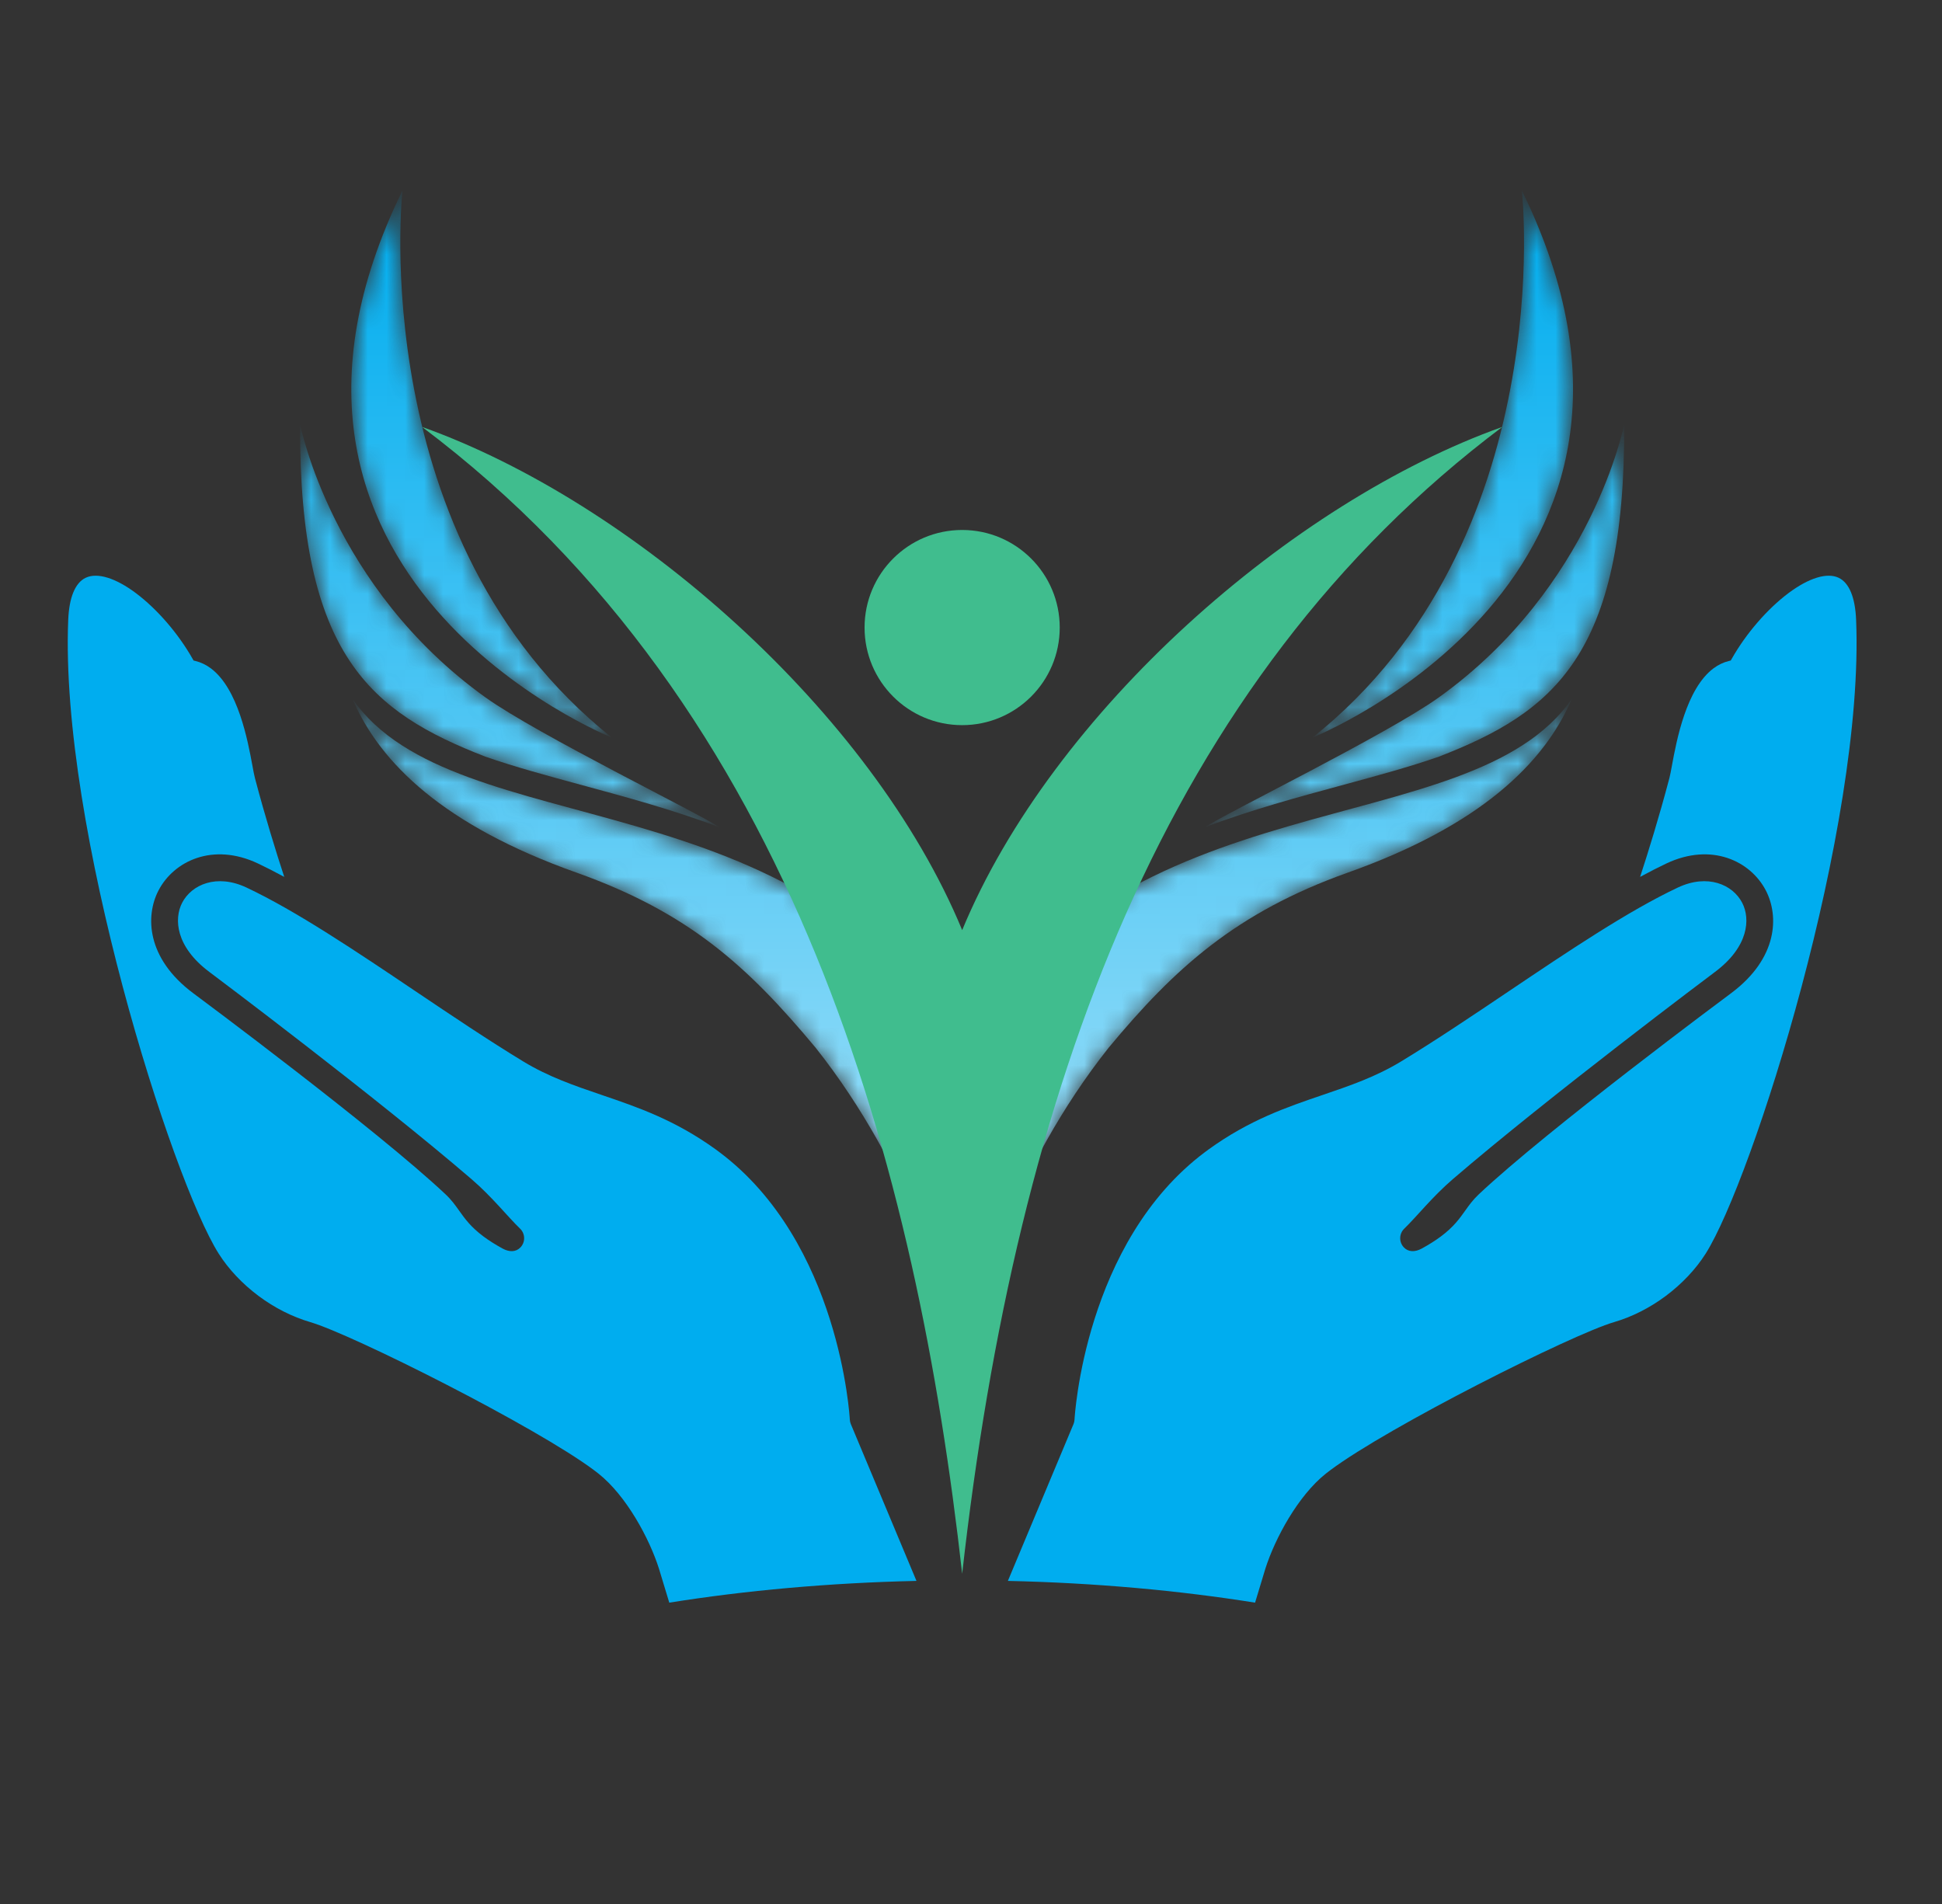
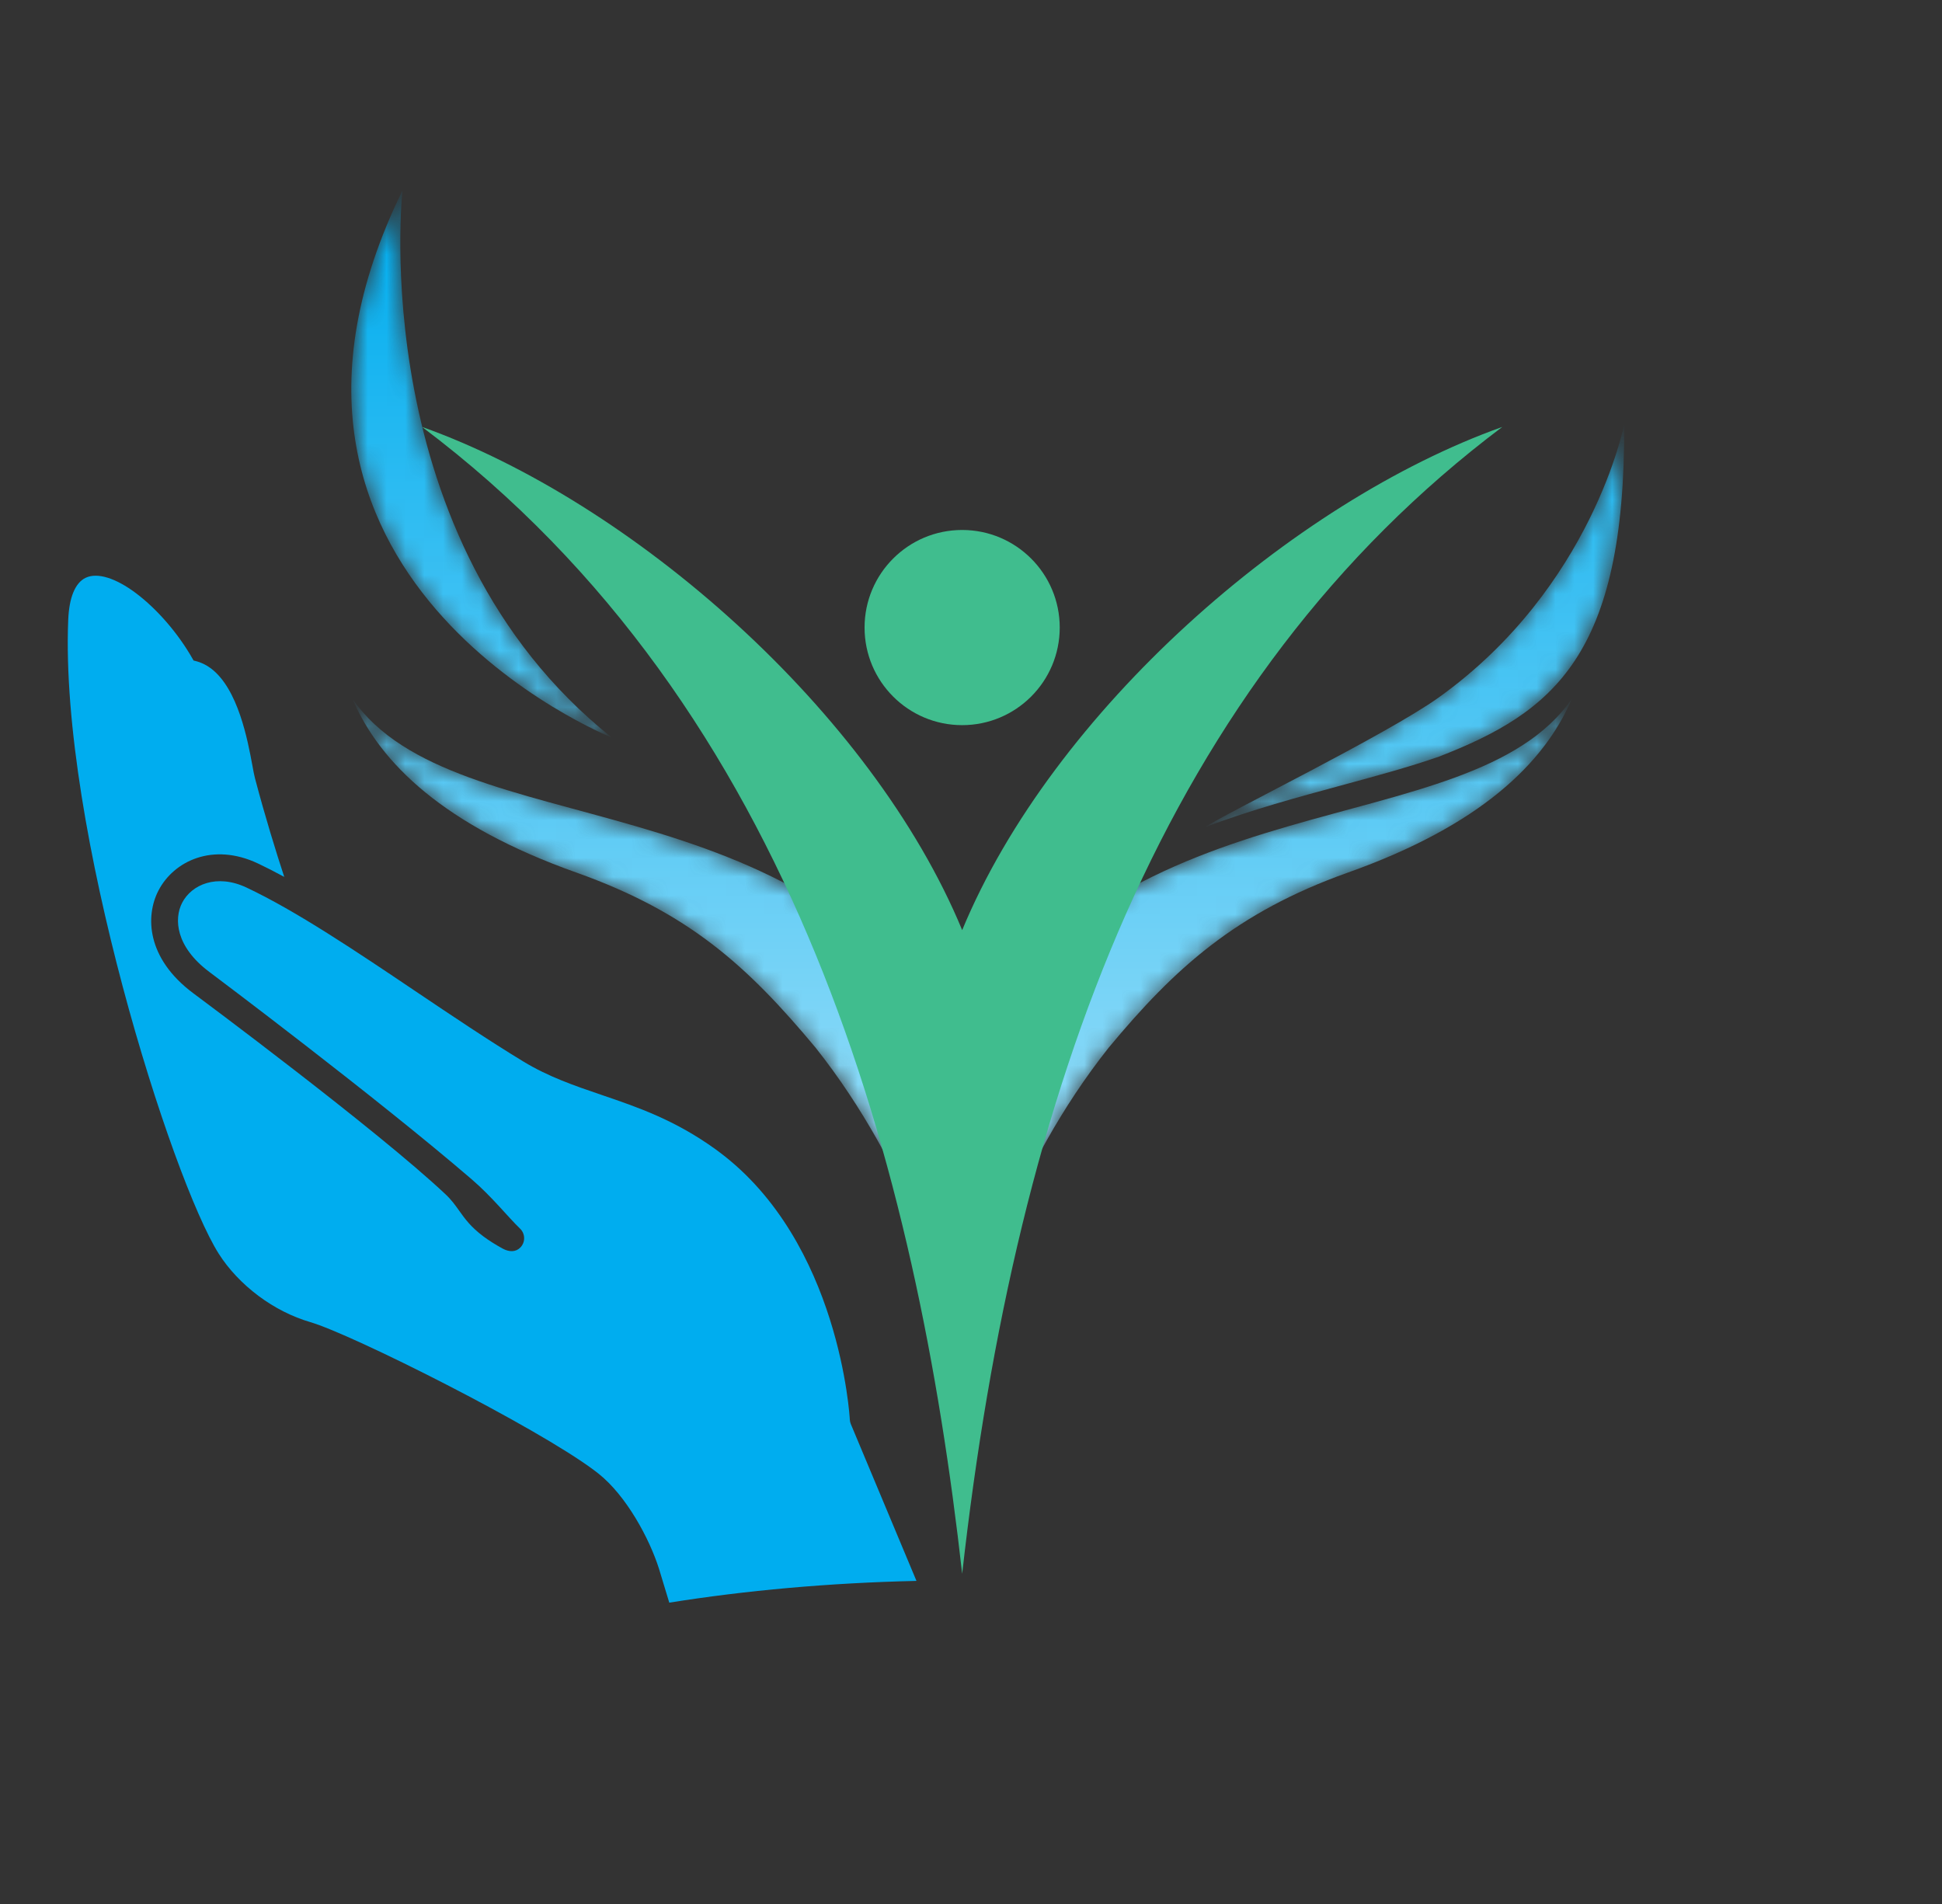
<svg xmlns="http://www.w3.org/2000/svg" width="103" height="101" viewBox="0 0 103 101" fill="none">
  <rect x="0" y="0" width="103" height="101" fill="#333333" stroke="none" />
  <mask id="mask0_90_29" style="mask-type:luminance" maskUnits="userSpaceOnUse" x="18" y="37" width="66" height="35">
    <path d="M51.03 55.84C42.677 40.99 24.151 44.933 18.697 37.071C20.157 40.486 23.561 43.785 30.562 46.275C36.533 48.399 39.649 51.235 43.257 55.564C48.357 61.988 50.365 69.287 51.03 71.63C51.695 69.287 53.704 61.988 58.803 55.564C62.28 51.378 65.528 48.399 71.499 46.275C78.5 43.785 81.904 40.486 83.364 37.071C77.91 44.933 59.384 40.99 51.03 55.84Z" fill="white" />
  </mask>
  <g mask="url(#mask0_90_29)">
    <path fill-rule="evenodd" clip-rule="evenodd" d="M51.03 55.84C42.677 40.99 24.151 44.933 18.697 37.071C20.157 40.486 23.561 43.785 30.562 46.275C36.533 48.399 39.649 51.235 43.257 55.564C48.357 61.988 50.365 69.287 51.03 71.63C51.695 69.287 53.704 61.988 58.803 55.564C62.28 51.378 65.528 48.399 71.499 46.275C78.5 43.785 81.904 40.486 83.364 37.071C77.91 44.933 59.384 40.99 51.03 55.84Z" fill="url(#paint0_linear_90_29)" />
  </g>
  <mask id="mask1_90_29" style="mask-type:luminance" maskUnits="userSpaceOnUse" x="63" y="22" width="24" height="22">
    <path d="M76.32 40.129C82.38 37.775 86.206 34.768 86.144 22.504C86.144 22.504 84.468 31.146 76.307 36.992C73.581 38.945 64.918 43.178 63.922 43.866C66.389 42.942 68.858 42.273 71.147 41.653C72.993 41.152 74.745 40.678 76.32 40.129Z" fill="white" />
  </mask>
  <g mask="url(#mask1_90_29)">
    <path fill-rule="evenodd" clip-rule="evenodd" d="M76.32 40.129C82.38 37.775 86.206 34.768 86.144 22.504C86.144 22.504 84.468 31.146 76.307 36.992C73.581 38.945 64.918 43.178 63.922 43.866C66.389 42.942 68.858 42.273 71.147 41.653C72.993 41.152 74.745 40.678 76.32 40.129Z" fill="url(#paint1_linear_90_29)" />
  </g>
  <mask id="mask2_90_29" style="mask-type:luminance" maskUnits="userSpaceOnUse" x="15" y="22" width="24" height="22">
    <path d="M25.741 40.129C27.317 40.678 29.069 41.152 30.915 41.653C33.204 42.273 35.672 42.942 38.139 43.866C37.143 43.178 28.48 38.945 25.754 36.992C17.593 31.146 15.917 22.504 15.917 22.504C15.856 34.768 19.681 37.775 25.741 40.129Z" fill="white" />
  </mask>
  <g mask="url(#mask2_90_29)">
-     <path fill-rule="evenodd" clip-rule="evenodd" d="M25.741 40.129C27.317 40.678 29.069 41.152 30.915 41.653C33.204 42.273 35.672 42.942 38.139 43.866C37.143 43.178 28.48 38.945 25.754 36.992C17.593 31.146 15.917 22.504 15.917 22.504C15.856 34.768 19.681 37.775 25.741 40.129Z" fill="url(#paint2_linear_90_29)" />
-   </g>
+     </g>
  <mask id="mask3_90_29" style="mask-type:luminance" maskUnits="userSpaceOnUse" x="69" y="10" width="15" height="30">
-     <path d="M80.719 10.108C80.719 10.108 82.749 28.653 69.618 39.116C69.618 39.116 90.777 30.666 80.719 10.108Z" fill="white" />
-   </mask>
+     </mask>
  <g mask="url(#mask3_90_29)">
    <path fill-rule="evenodd" clip-rule="evenodd" d="M80.719 10.108C80.719 10.108 82.749 28.653 69.618 39.116C69.618 39.116 90.777 30.666 80.719 10.108Z" fill="url(#paint3_linear_90_29)" />
  </g>
  <mask id="mask4_90_29" style="mask-type:luminance" maskUnits="userSpaceOnUse" x="18" y="10" width="15" height="30">
    <path d="M32.446 39.116C19.315 28.653 21.344 10.108 21.344 10.108C11.286 30.666 32.446 39.116 32.446 39.116Z" fill="white" />
  </mask>
  <g mask="url(#mask4_90_29)">
    <path fill-rule="evenodd" clip-rule="evenodd" d="M32.446 39.116C19.315 28.653 21.344 10.108 21.344 10.108C11.286 30.666 32.446 39.116 32.446 39.116Z" fill="url(#paint4_linear_90_29)" />
  </g>
  <path fill-rule="evenodd" clip-rule="evenodd" d="M22.385 22.642C42.276 37.592 48.628 62.045 51.032 83.466C53.919 57.743 61.785 36.092 79.68 22.642C68.532 26.614 55.834 37.729 51.032 49.33C46.231 37.729 33.533 26.614 22.385 22.642Z" fill="#40BD8E" />
  <path fill-rule="evenodd" clip-rule="evenodd" d="M51.03 28.108C53.888 28.108 56.206 30.425 56.206 33.283C56.206 36.142 53.888 38.459 51.03 38.459C48.172 38.459 45.855 36.142 45.855 33.283C45.855 30.425 48.172 28.108 51.03 28.108Z" fill="#40BD8E" />
  <path fill-rule="evenodd" clip-rule="evenodd" d="M34.952 83.202C34.441 81.589 33.215 79.321 31.736 78.15C31.666 78.095 31.59 78.036 31.511 77.977C28.408 75.657 18.674 70.766 16.453 70.119C15.505 69.842 14.556 69.362 13.712 68.731C12.85 68.086 12.12 67.311 11.6 66.49C9.122 62.574 3.168 43.856 3.618 32.88C3.667 31.681 3.988 30.908 4.545 30.643C5.156 30.352 6.124 30.648 7.202 31.453C8.332 32.299 9.459 33.604 10.217 34.944L10.267 35.032L10.366 35.056C10.655 35.126 10.931 35.259 11.185 35.448C12.633 36.532 13.141 39.278 13.386 40.599C13.438 40.885 13.481 41.111 13.518 41.253L13.534 41.314C14.069 43.339 14.64 45.179 15.076 46.507C14.564 46.23 14.102 45.994 13.675 45.792C11.288 44.669 9.219 45.664 8.406 47.228C7.704 48.58 7.763 50.816 10.239 52.669C10.525 52.882 19.987 59.911 23.628 63.339C23.946 63.638 24.144 63.916 24.354 64.212C24.656 64.636 24.968 65.073 25.638 65.574C25.927 65.79 26.259 66 26.651 66.216C27.024 66.421 27.37 66.4 27.601 66.161C27.732 66.026 27.803 65.846 27.799 65.657C27.796 65.47 27.719 65.294 27.583 65.162C26.914 64.516 26.111 63.487 25.01 62.539C19.91 58.155 11.291 51.688 11.097 51.543C9.323 50.215 9.215 48.74 9.661 47.879C10.161 46.915 11.494 46.328 13.073 47.072C15.707 48.312 18.913 50.469 22.014 52.556C23.933 53.847 25.907 55.175 27.761 56.301C29.104 57.115 30.468 57.581 31.913 58.073C33.824 58.724 35.797 59.396 37.971 60.968L38.142 61.095C44.553 65.889 45.069 75.2 45.073 75.293C45.078 75.372 45.094 75.446 45.121 75.515L48.608 83.845C43.963 83.95 39.544 84.352 35.497 84.999L34.952 83.202Z" fill="#00ADEF" />
-   <path fill-rule="evenodd" clip-rule="evenodd" d="M67.111 83.202C67.623 81.589 68.848 79.321 70.327 78.15C70.398 78.095 70.473 78.036 70.552 77.977C73.655 75.657 83.389 70.766 85.61 70.119C86.559 69.842 87.507 69.362 88.352 68.731C89.213 68.086 89.943 67.311 90.464 66.49C92.941 62.574 98.895 43.856 98.445 32.88C98.397 31.681 98.076 30.908 97.518 30.643C96.908 30.352 95.94 30.648 94.862 31.453C93.731 32.299 92.604 33.604 91.846 34.944L91.796 35.032L91.697 35.056C91.408 35.126 91.132 35.259 90.879 35.448C89.43 36.532 88.922 39.278 88.677 40.599C88.625 40.885 88.582 41.111 88.545 41.253L88.529 41.314C87.994 43.339 87.423 45.178 86.988 46.507C87.499 46.23 87.961 45.994 88.389 45.792C90.775 44.669 92.845 45.664 93.657 47.228C94.359 48.58 94.3 50.816 91.824 52.669C91.538 52.882 82.076 59.911 78.435 63.339C78.118 63.638 77.919 63.916 77.709 64.212C77.407 64.636 77.095 65.073 76.426 65.574C76.136 65.79 75.805 66 75.412 66.216C75.039 66.421 74.693 66.4 74.462 66.161C74.331 66.026 74.26 65.846 74.264 65.657C74.267 65.47 74.344 65.294 74.48 65.162C75.15 64.516 75.952 63.487 77.053 62.539C82.154 58.155 90.772 51.688 90.966 51.543C92.741 50.215 92.849 48.74 92.402 47.879C91.902 46.915 90.57 46.328 88.991 47.072C86.356 48.312 83.151 50.469 80.049 52.556C78.13 53.847 76.156 55.175 74.302 56.301C72.96 57.115 71.595 57.581 70.151 58.073C68.239 58.724 66.266 59.396 64.092 60.968L63.921 61.095C57.51 65.889 56.994 75.2 56.99 75.294C56.985 75.372 56.969 75.446 56.942 75.515L53.456 83.845C58.1 83.95 62.519 84.352 66.567 84.999L67.111 83.202Z" fill="#00ADEF" />
  <defs>
    <linearGradient id="paint0_linear_90_29" x1="51.032" y1="11.376" x2="51.032" y2="98.842" gradientUnits="userSpaceOnUse">
      <stop stop-color="#00ADEF" />
      <stop offset="1" stop-color="white" />
    </linearGradient>
    <linearGradient id="paint1_linear_90_29" x1="75.007" y1="10.561" x2="75.007" y2="100.804" gradientUnits="userSpaceOnUse">
      <stop stop-color="#00ADEF" />
      <stop offset="1" stop-color="white" />
    </linearGradient>
    <linearGradient id="paint2_linear_90_29" x1="27.059" y1="10.561" x2="27.059" y2="100.804" gradientUnits="userSpaceOnUse">
      <stop stop-color="#00ADEF" />
      <stop offset="1" stop-color="white" />
    </linearGradient>
    <linearGradient id="paint3_linear_90_29" x1="74.124" y1="10.56" x2="74.124" y2="100.803" gradientUnits="userSpaceOnUse">
      <stop stop-color="#00ADEF" />
      <stop offset="1" stop-color="white" />
    </linearGradient>
    <linearGradient id="paint4_linear_90_29" x1="27.936" y1="10.56" x2="27.936" y2="100.803" gradientUnits="userSpaceOnUse">
      <stop stop-color="#00ADEF" />
      <stop offset="1" stop-color="white" />
    </linearGradient>
  </defs>
</svg>